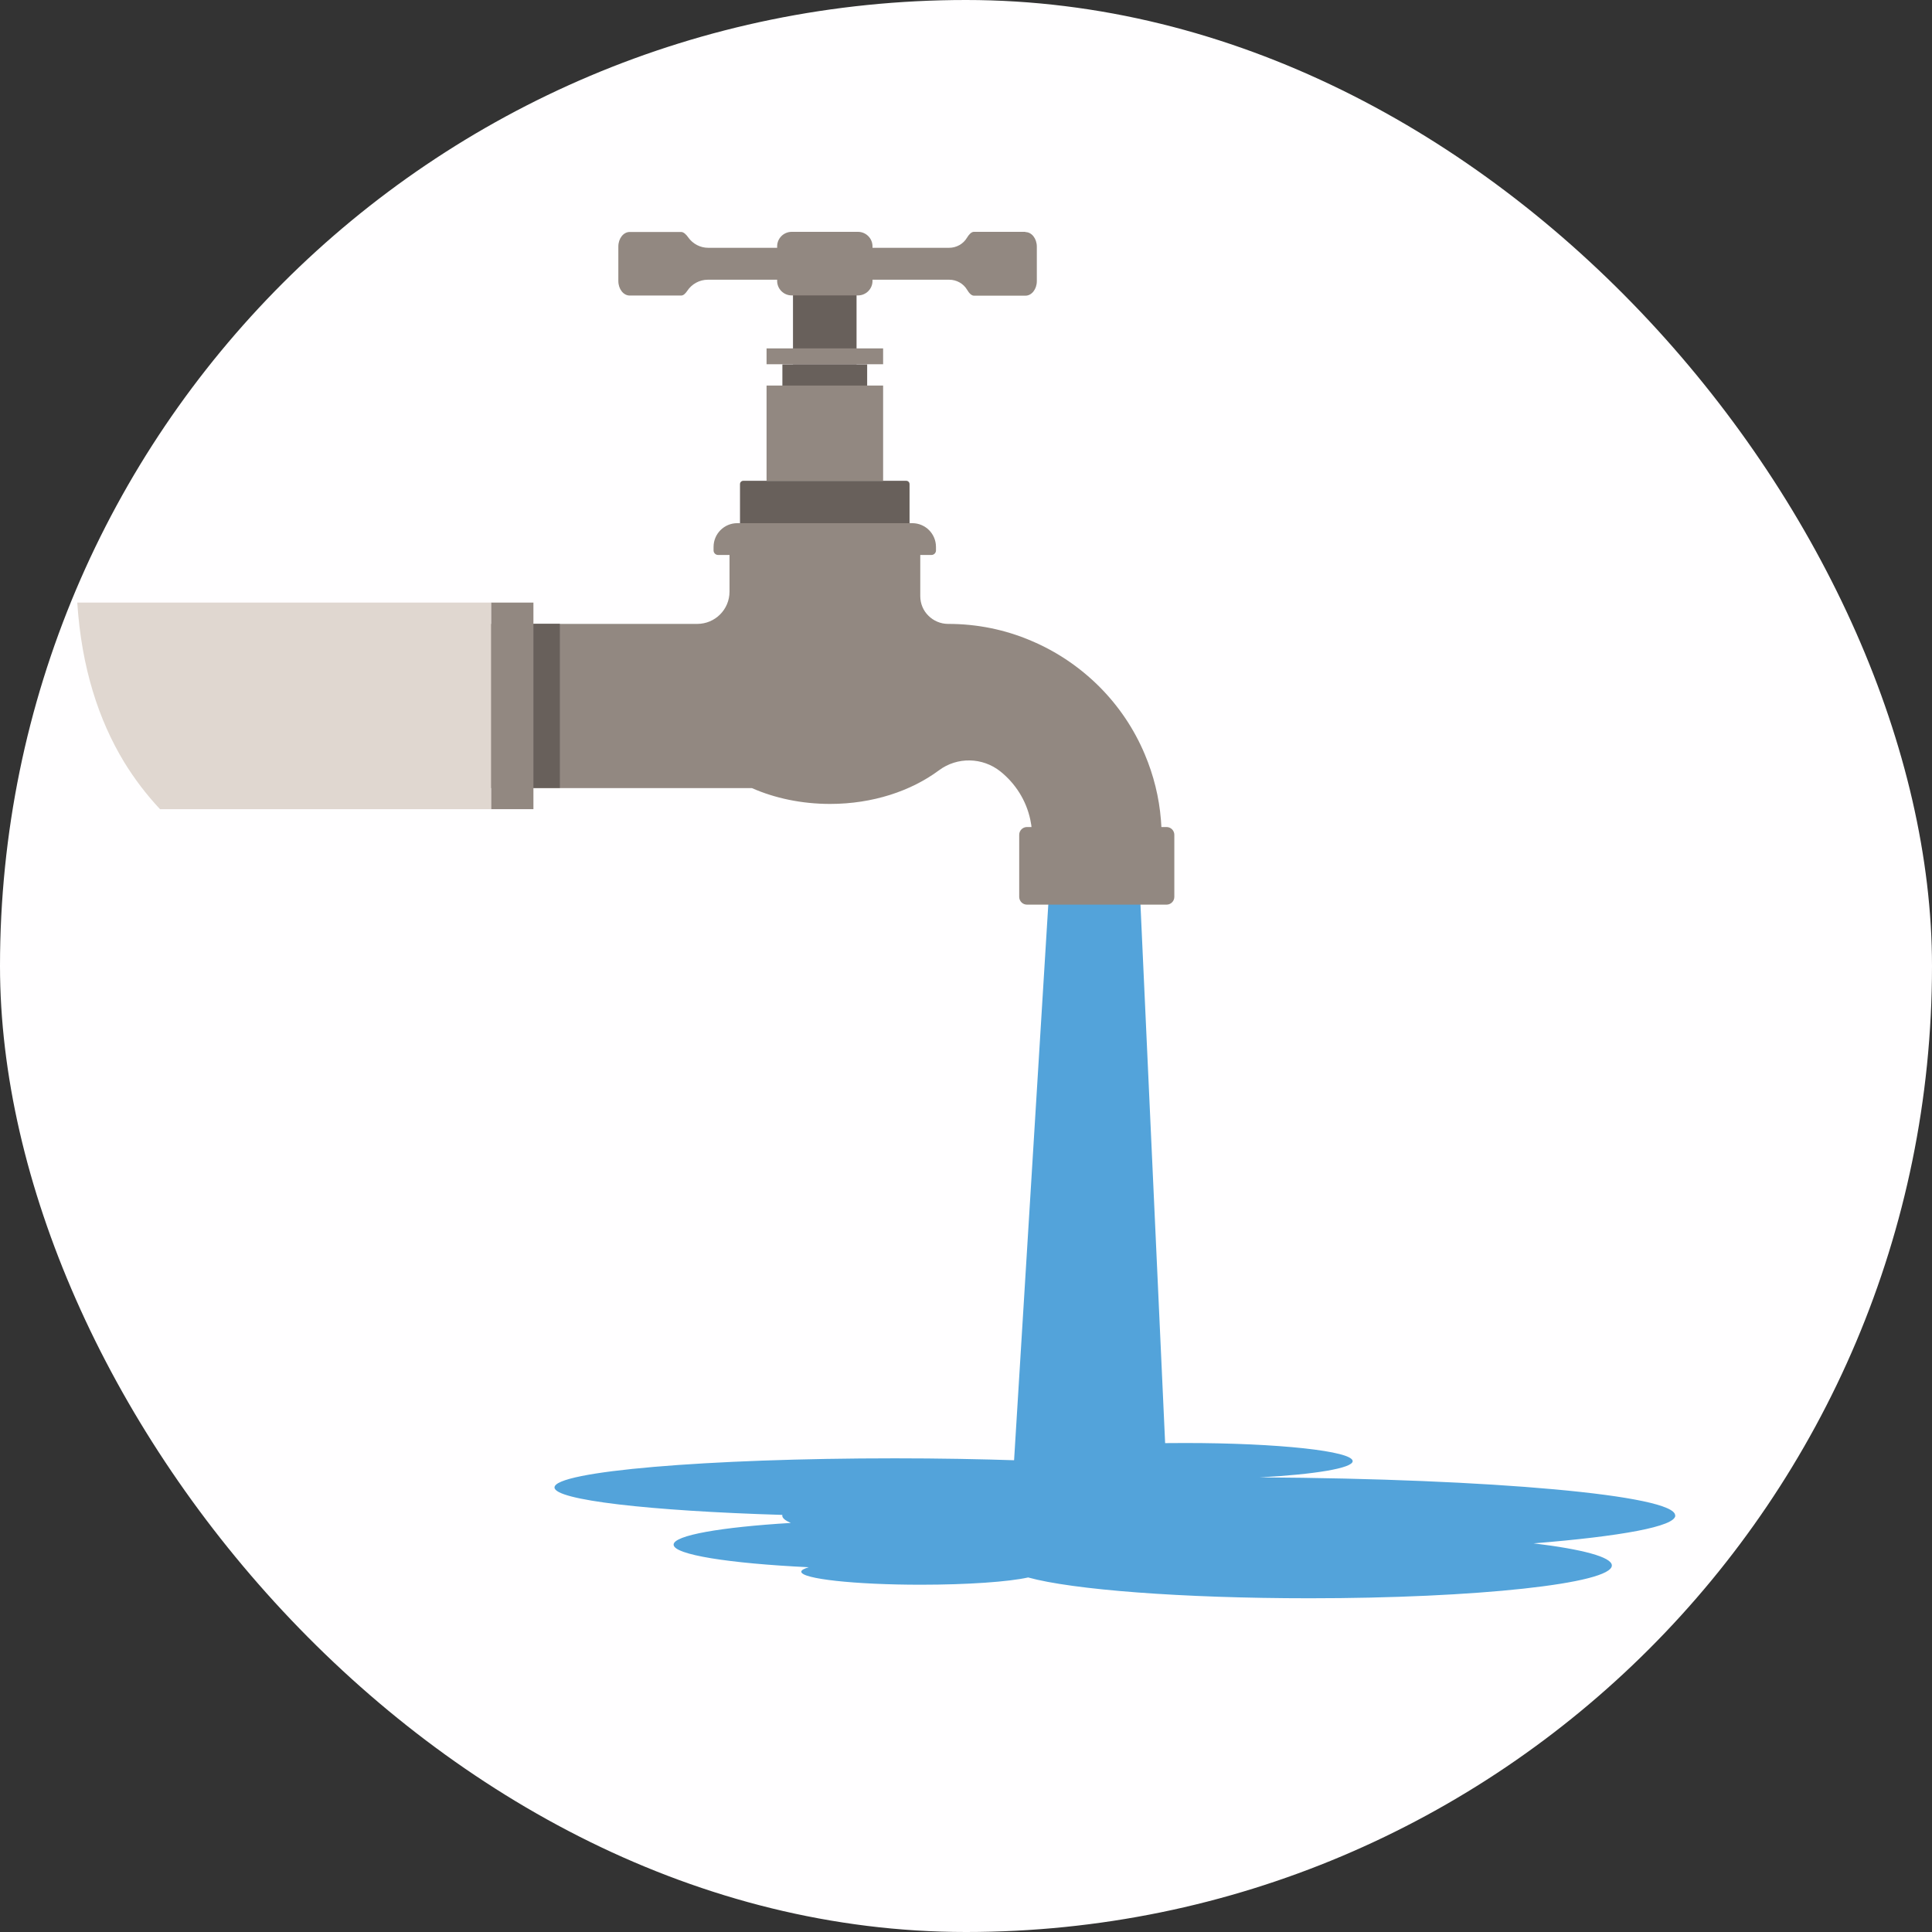
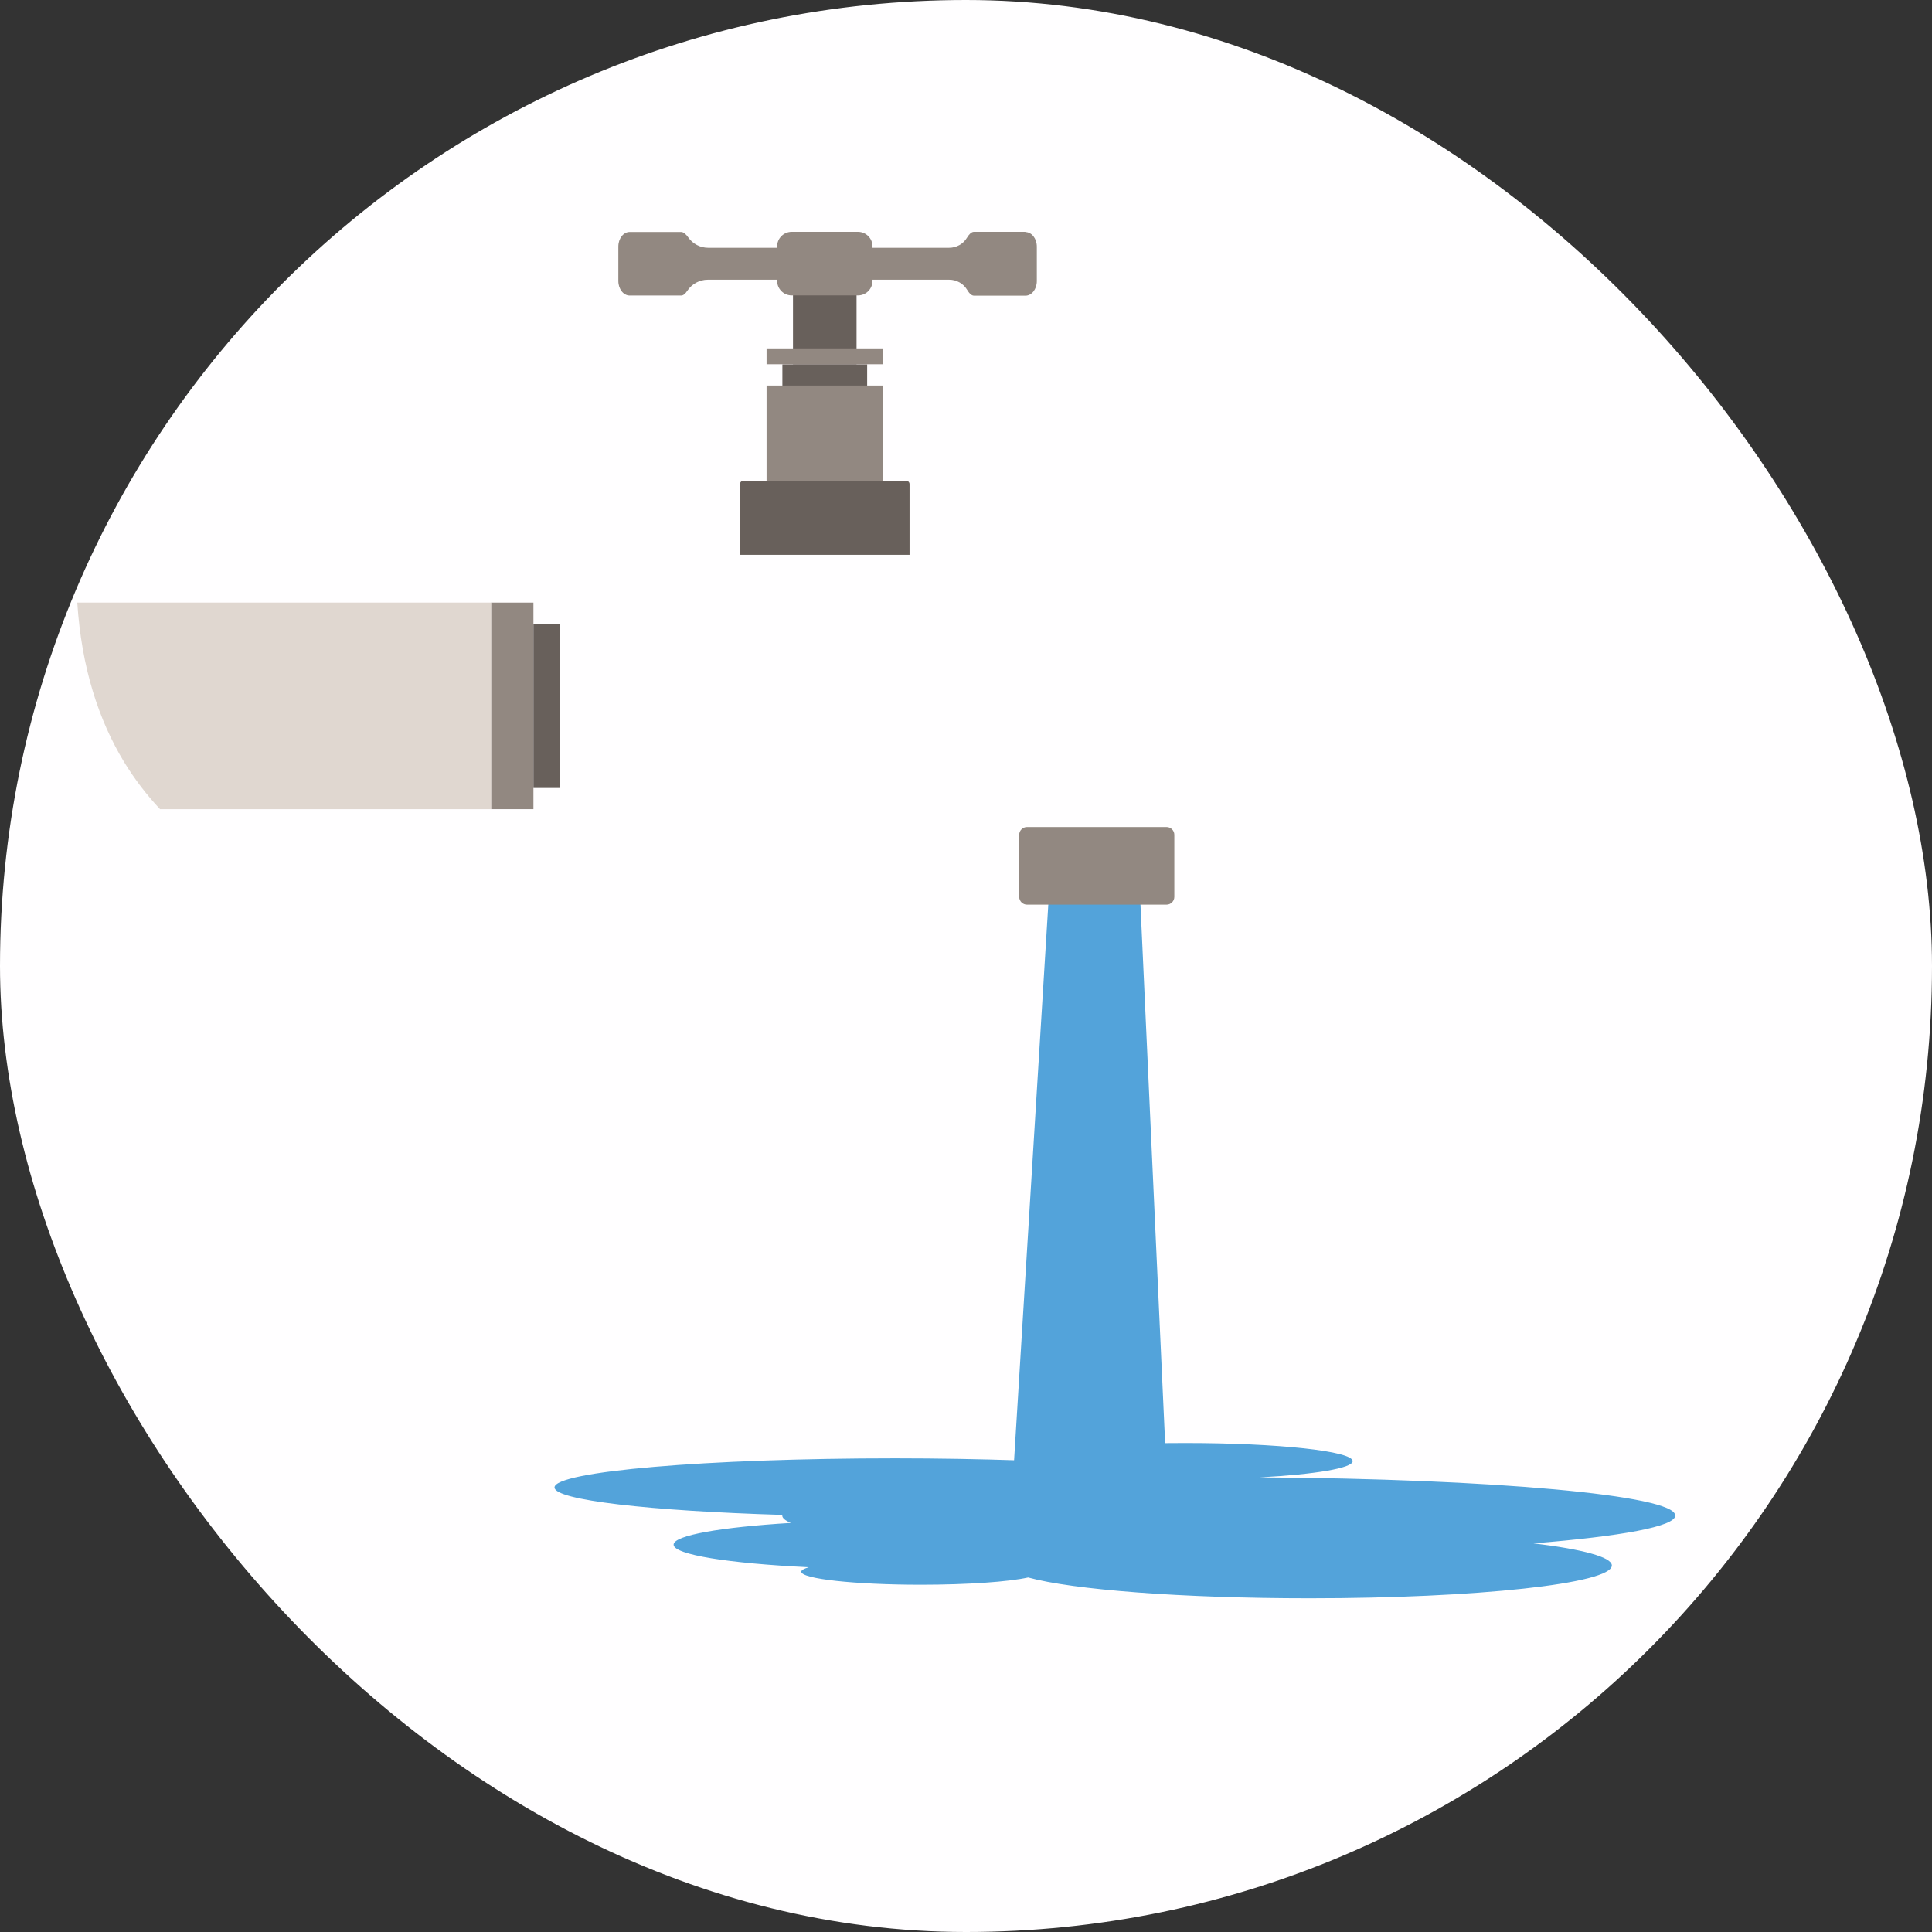
<svg xmlns="http://www.w3.org/2000/svg" width="100" height="100" viewBox="0 0 100 100" fill="none">
  <rect x="0" y="0" width="100" height="100" fill="#333333" stroke="none" />
  <g id="Frame 3">
    <rect width="100" height="100" rx="50" fill="#FFFEFF" />
    <g id="Group 16">
      <path id="Vector" d="M60.512 79.171L52.285 78.893L54.479 43.256H58.867L60.512 79.171Z" fill="#53A3DA" />
      <path id="Vector_2" d="M86.706 78.437C86.706 77.393 77.217 76.541 65.21 76.468C68.052 76.316 70.014 75.992 70.014 75.629C70.014 75.107 66.142 74.69 61.364 74.69C56.587 74.69 52.939 75.087 52.734 75.589C50.745 75.523 48.584 75.483 46.324 75.483C36.591 75.483 28.701 76.157 28.701 76.99C28.701 77.644 33.63 78.206 40.496 78.411C40.496 78.424 40.489 78.431 40.489 78.444C40.489 78.576 40.642 78.701 40.932 78.827C37.318 79.045 34.866 79.468 34.866 79.95C34.866 80.472 37.741 80.922 41.864 81.12C41.613 81.193 41.474 81.272 41.474 81.351C41.474 81.721 44.243 82.025 47.659 82.025C50.104 82.025 52.212 81.873 53.217 81.649C55.503 82.283 61.16 82.726 67.781 82.726C76.424 82.726 83.429 81.966 83.429 81.028C83.429 80.591 81.895 80.188 79.378 79.884C83.891 79.521 86.713 79.012 86.713 78.444L86.706 78.437Z" fill="#53A3DA" />
      <path id="Vector_3" d="M44.884 18.859H40.496V23.795H44.884V18.859Z" fill="#68605B" />
      <path id="Vector_4" d="M46.899 24.886H38.474C38.375 24.886 38.302 24.965 38.302 25.058V28.718H47.078V25.058C47.078 24.958 46.998 24.886 46.906 24.886H46.899Z" fill="#68605B" />
      <path id="Vector_5" d="M45.71 19.956H39.677V24.892H45.71V19.956Z" fill="#928881" />
      <path id="Vector_6" d="M44.335 14.471H41.045V18.859H44.335V14.471Z" fill="#68605B" />
      <path id="Vector_7" d="M45.71 18.033H39.677V18.853H45.71V18.033Z" fill="#928881" />
-       <path id="Vector_8" d="M47.217 27.079H38.163C37.483 27.079 36.934 27.628 36.934 28.309V28.494C36.934 28.619 37.04 28.725 37.166 28.725H48.214C48.34 28.725 48.446 28.619 48.446 28.494V28.309C48.446 27.628 47.897 27.079 47.217 27.079Z" fill="#928881" />
      <path id="Vector_9" d="M27.61 31.19H25.417V41.882H27.61V31.19Z" fill="#928881" />
-       <path id="Vector_10" d="M60.115 43.342V46.243H53.422V43.342C53.422 43.223 53.422 43.097 53.408 42.979C53.395 42.794 53.369 42.608 53.329 42.43C53.117 41.426 52.556 40.553 51.783 39.932C50.858 39.192 49.543 39.166 48.598 39.873C47.157 40.943 45.168 41.611 42.968 41.611C41.487 41.611 40.1 41.313 38.917 40.791H23.778V32.293H36.089C37.014 32.293 37.76 31.547 37.76 30.622V28.454H47.633V30.853C47.633 31.249 47.791 31.613 48.056 31.87C48.313 32.128 48.677 32.293 49.073 32.293C50.567 32.293 52.014 32.584 53.375 33.166C54.69 33.721 55.873 34.52 56.891 35.531C57.902 36.542 58.701 37.725 59.256 39.047C59.712 40.13 59.996 41.267 60.089 42.437C60.102 42.622 60.115 42.8 60.122 42.985C60.122 43.104 60.122 43.23 60.122 43.349L60.115 43.342Z" fill="#928881" />
      <path id="Vector_11" d="M28.978 32.287H27.61V40.785H28.978V32.287Z" fill="#68605B" />
      <path id="Vector_12" d="M60.38 42.807H53.157C52.935 42.807 52.754 42.987 52.754 43.21V46.421C52.754 46.644 52.935 46.824 53.157 46.824H60.38C60.602 46.824 60.783 46.644 60.783 46.421V43.21C60.783 42.987 60.602 42.807 60.38 42.807Z" fill="#928881" />
-       <path id="Vector_13" d="M44.408 12H40.978C40.562 12 40.225 12.337 40.225 12.753V14.537C40.225 14.954 40.562 15.291 40.978 15.291H44.408C44.824 15.291 45.161 14.954 45.161 14.537V12.753C45.161 12.337 44.824 12 44.408 12Z" fill="#928881" />
+       <path id="Vector_13" d="M44.408 12H40.978C40.562 12 40.225 12.337 40.225 12.753V14.537C40.225 14.954 40.562 15.291 40.978 15.291H44.408C44.824 15.291 45.161 14.954 45.161 14.537V12.753C45.161 12.337 44.824 12 44.408 12" fill="#928881" />
      <path id="Vector_14" d="M53.071 12H50.408C50.276 12 50.151 12.139 50.051 12.304C49.86 12.628 49.503 12.826 49.126 12.826H36.657C36.241 12.826 35.857 12.621 35.62 12.284C35.514 12.132 35.382 12.007 35.256 12.007H32.593C32.269 12.007 32.005 12.344 32.005 12.76V14.544C32.005 14.96 32.269 15.297 32.593 15.297H35.256C35.375 15.297 35.481 15.192 35.573 15.053C35.811 14.696 36.208 14.478 36.637 14.478H49.133C49.51 14.478 49.867 14.676 50.058 15C50.157 15.165 50.276 15.304 50.415 15.304H53.078C53.402 15.304 53.666 14.967 53.666 14.551V12.767C53.666 12.35 53.402 12.013 53.078 12.013L53.071 12Z" fill="#928881" />
      <path id="Vector_15" d="M25.417 31.19V41.882H8.282C7.601 41.155 6.967 40.335 6.412 39.423C5.11 37.269 4.218 34.566 4 31.19H25.417Z" fill="#E0D7D0" />
    </g>
  </g>
</svg>